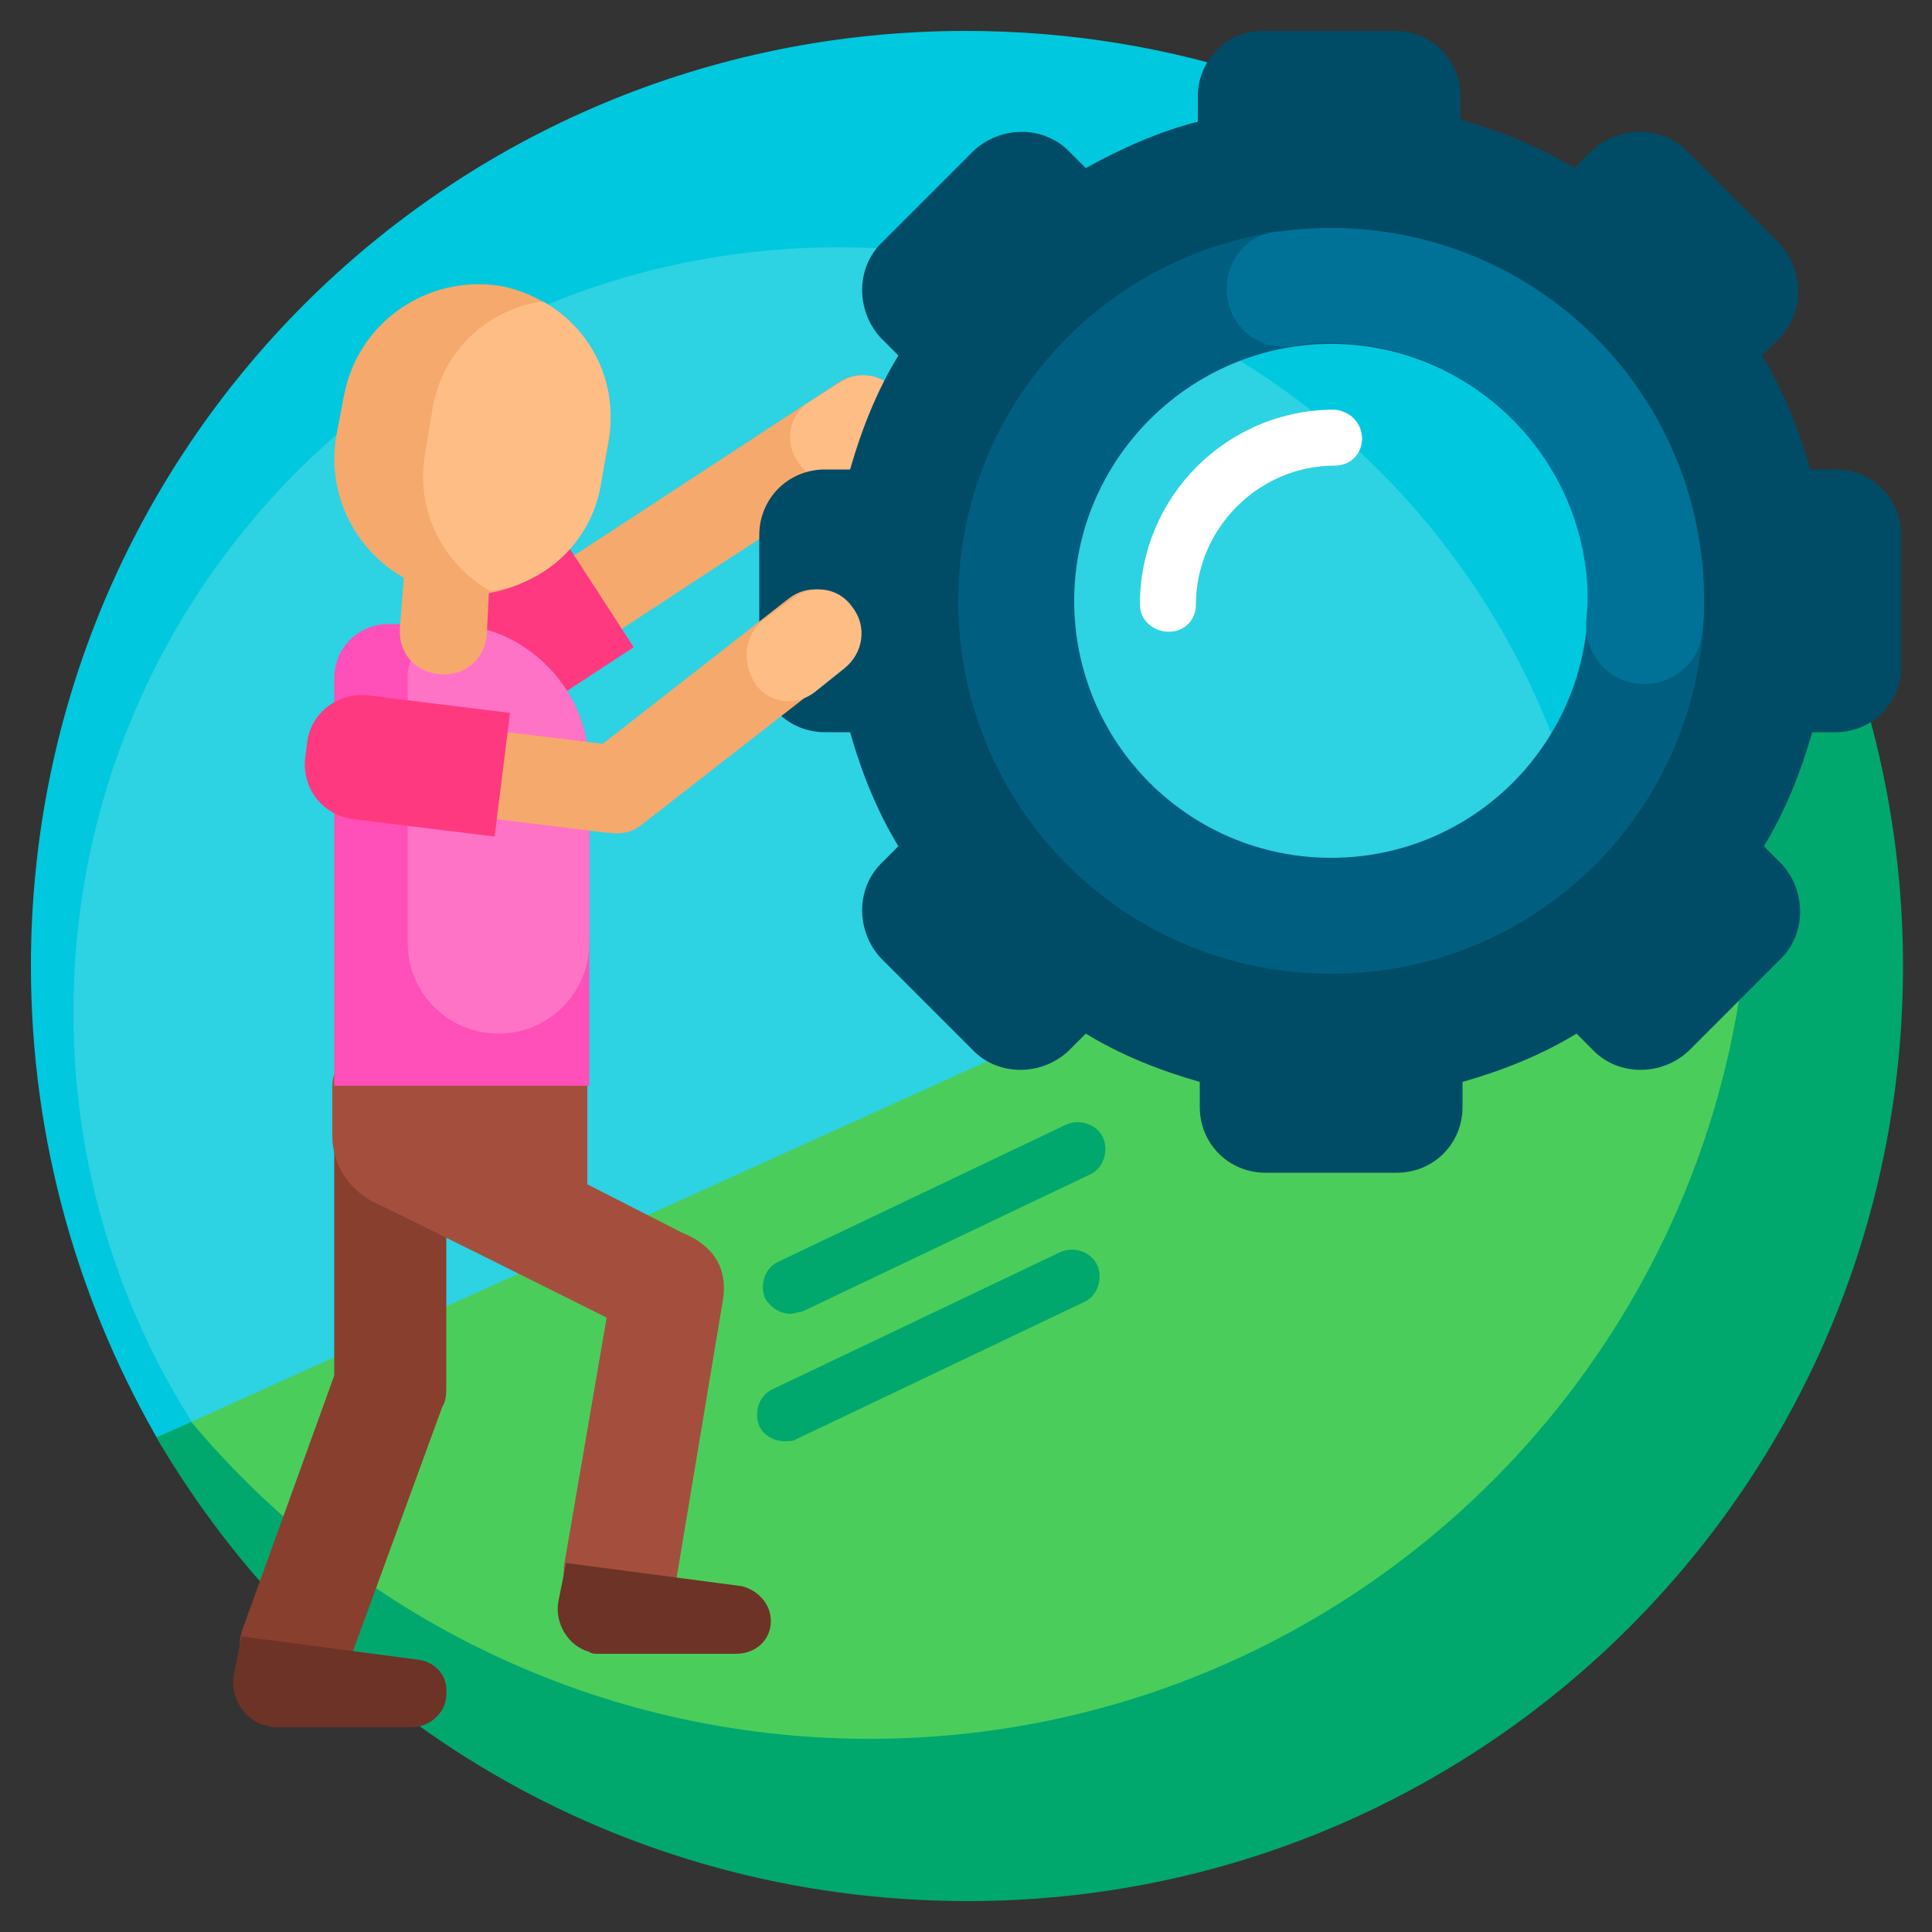
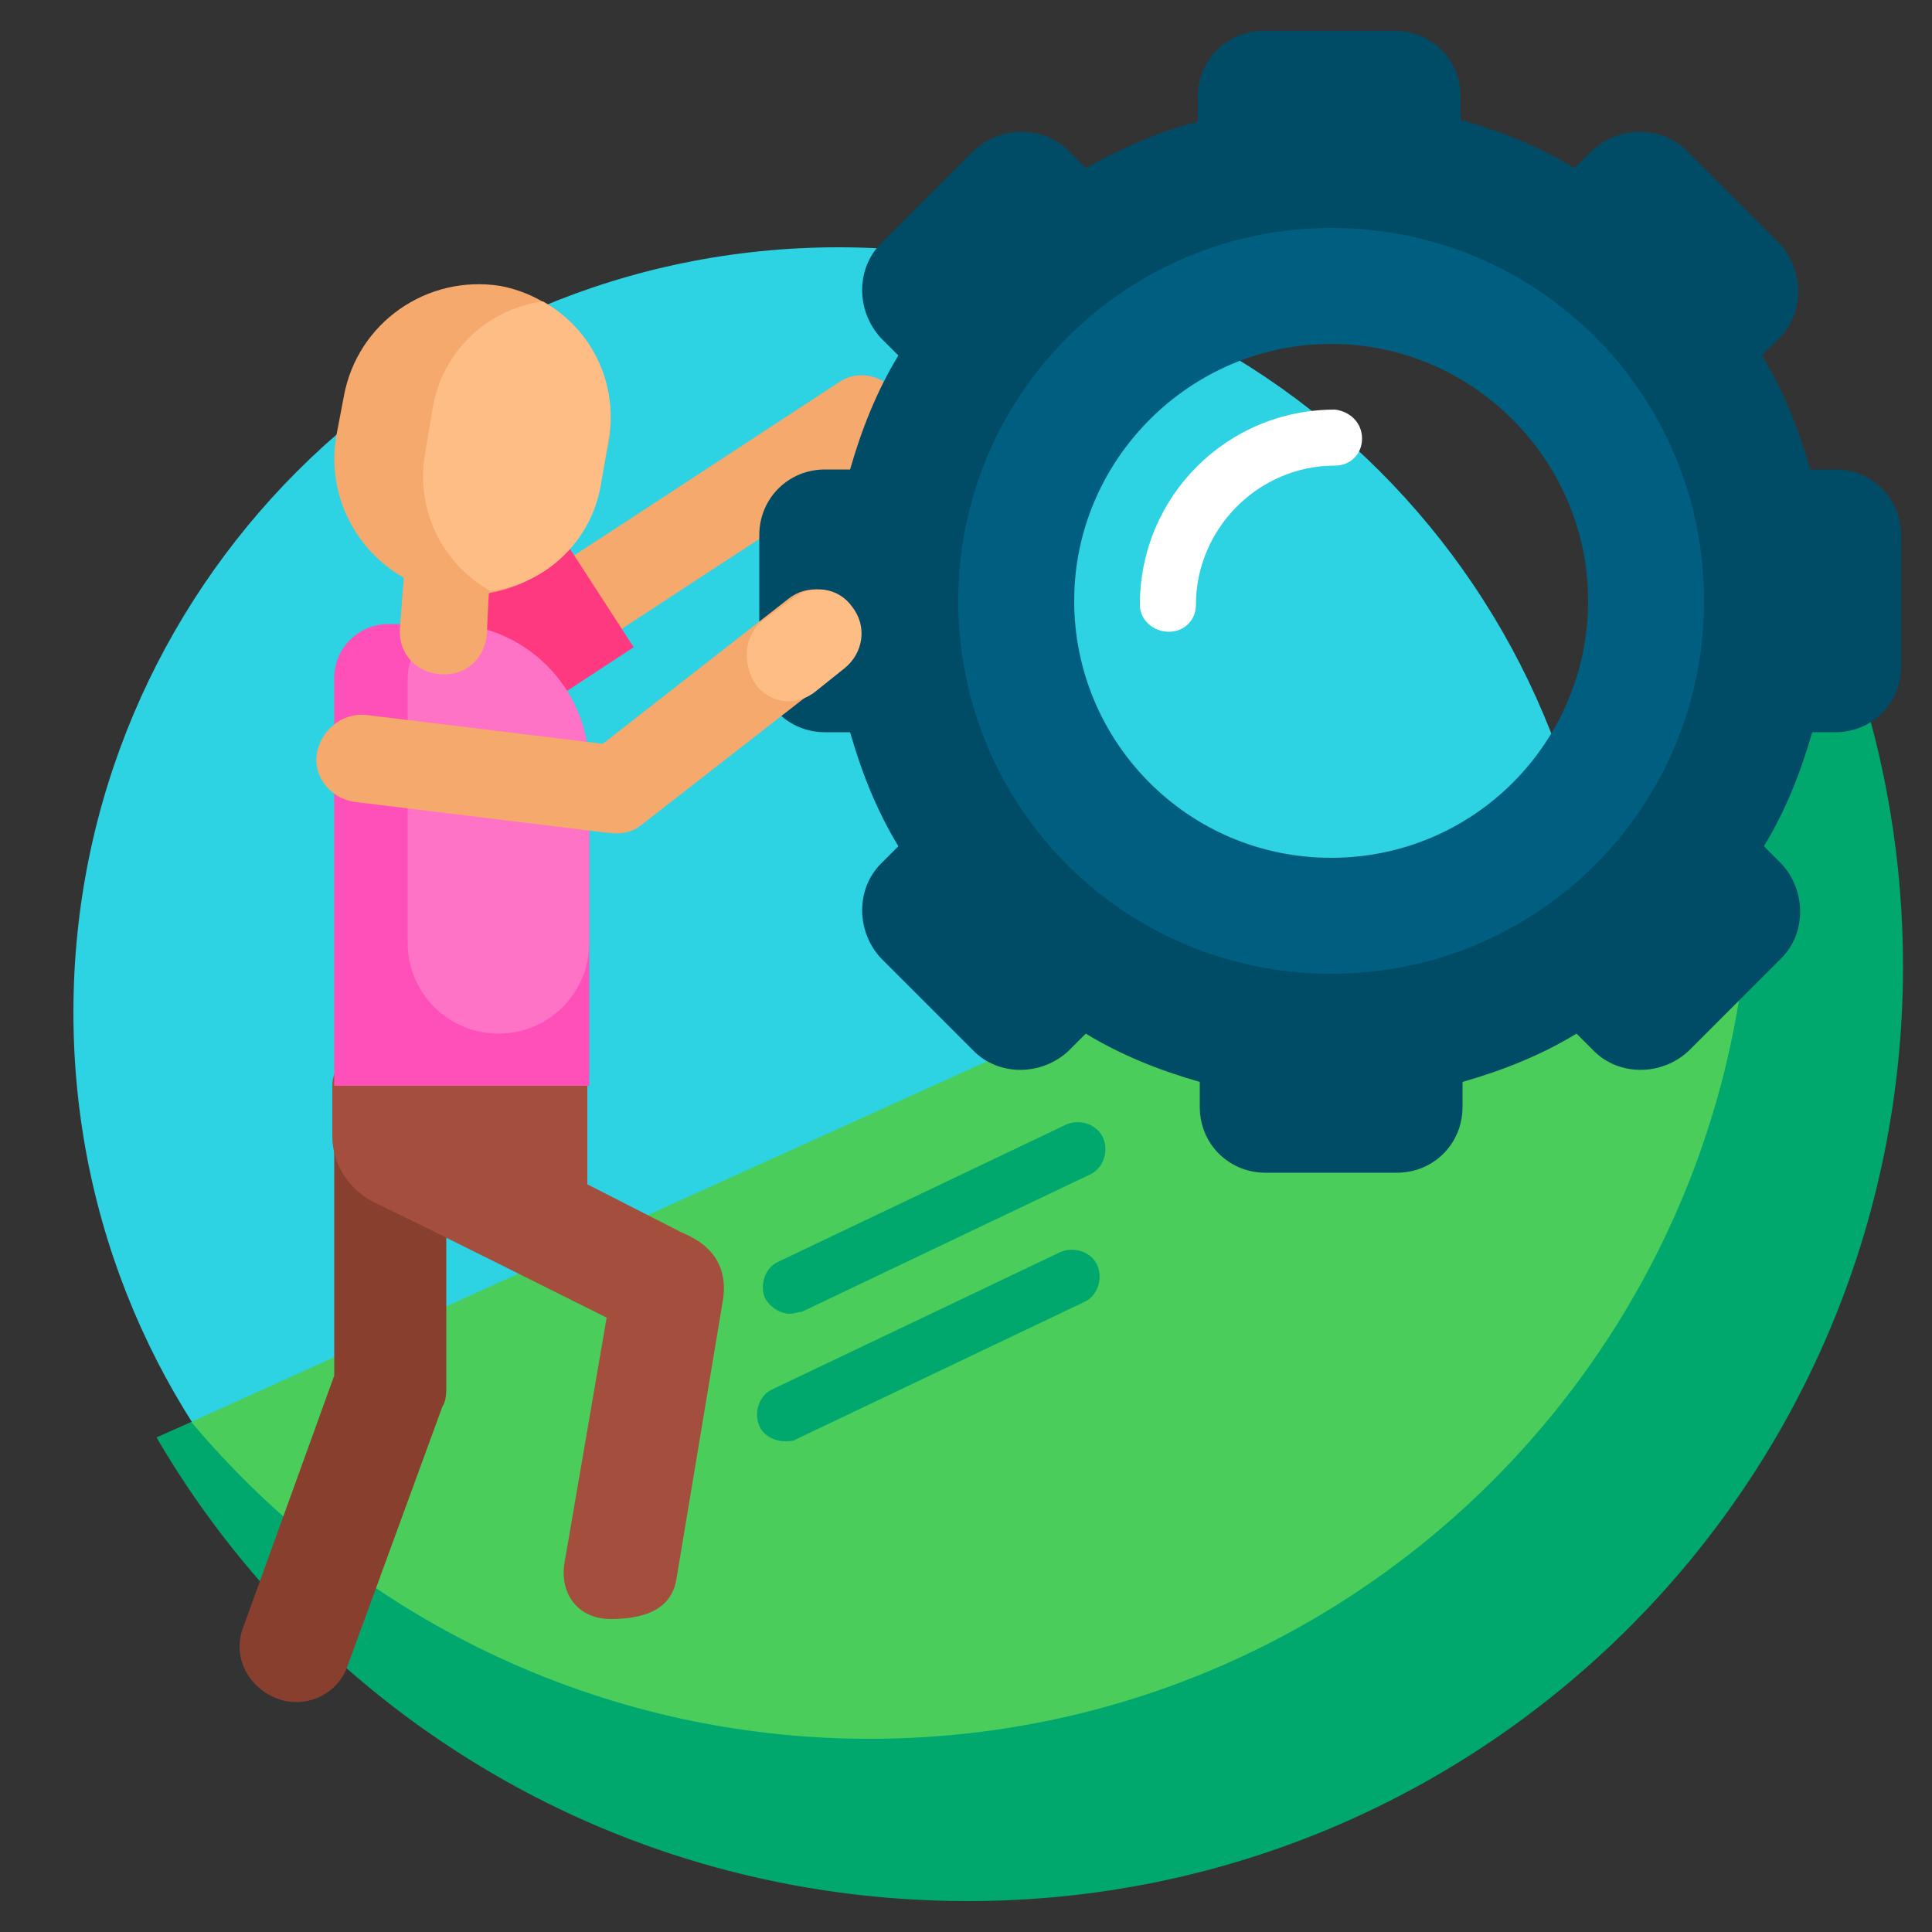
<svg xmlns="http://www.w3.org/2000/svg" version="1.1" id="Capa_1" x="0px" y="0px" width="100px" height="100px" viewBox="0 0 100 100" style="enable-background:new 0 0 100 100;" xml:space="preserve">
  <rect x="0" y="0" width="100" height="100" fill="#333333" stroke="none" />
  <style type="text/css">
	.st0{fill:#00C8DE;}
	.st1{fill:#2DD2E3;}
	.st2{fill:#00A86D;}
	.st3{fill:#4BCD5C;}
	.st4{fill:#883F2E;}
	.st5{fill:#F6A96C;}
	.st6{fill:#FFBD86;}
	.st7{fill:#FF3980;}
	.st8{fill:#A44F3E;}
	.st9{fill:#6D3326;}
	.st10{fill:#FF4FB8;}
	.st11{fill:#FF73C6;}
	.st12{fill:#004C67;}
	.st13{fill:#005F80;}
	.st14{fill:#007298;}
	.st15{fill:#FFFFFF;}
</style>
  <g>
-     <path class="st0" d="M8.4,74.9C4.1,67.6,1.6,59.1,1.6,50C1.6,23.2,23.2,1.6,50,1.6c21.6,0,39.9,14.1,46.2,33.7L8.4,74.9z" />
    <path class="st1" d="M83,52.4C83,74.3,65.3,92,43.4,92S3.8,74.3,3.8,52.4s17.7-39.6,39.6-39.6S83,30.5,83,52.4z" />
    <path class="st2" d="M8.1,74.4l1.8-0.8L41,78.4l44.8-39.1L96,34.6c1.6,4.8,2.5,10,2.5,15.4c0,26.8-21.7,48.4-48.4,48.4   C32.1,98.4,16.5,88.8,8.1,74.4L8.1,74.4z" />
    <path class="st3" d="M9.9,73.6L90,37.3c0.4,2.3,0.6,4.7,0.6,7.1C90.6,69.6,70.2,90,45,90C30.9,90,18.3,83.6,9.9,73.6L9.9,73.6z" />
    <path class="st4" d="M23.1,71.7C23.1,71.8,23.1,71.8,23.1,71.7c0,0.4,0,0.8-0.2,1.1l-4.9,13.4c-0.5,1.5-2.2,2.3-3.7,1.7   s-2.3-2.2-1.7-3.7l4.7-13V58.7c0-1.6,1.3-2.9,2.9-2.9s2.9,1.3,2.9,2.9L23.1,71.7z" />
    <path class="st5" d="M45.9,23.6l-8.6,5.6l0,0l-11,7.2c-1,0.7-2.4,0.4-3.1-0.7c-0.7-1-0.4-2.4,0.6-3.1l8.6-5.6h0l11-7.2   c1-0.7,2.4-0.4,3.1,0.7C47.2,21.5,47,22.9,45.9,23.6z" />
-     <path class="st6" d="M41.9,20.8l1.6-1c1-0.7,2.4-0.4,3.1,0.7c0.7,1,0.4,2.4-0.6,3.1l-1.6,1c-1,0.7-2.4,0.4-3.1-0.7   C40.6,22.9,40.8,21.5,41.9,20.8z" />
    <path class="st7" d="M23.2,32.1l6.1-4l3.5,5.4l-6.1,4c-1.3,0.9-3.1,0.5-3.9-0.8L22.4,36C21.5,34.7,21.9,33,23.2,32.1L23.2,32.1z" />
    <path class="st8" d="M37.4,67.4l-2.4,14.4c-0.3,1.6-1.8,2-3.4,2c-1.6,0-2.6-1.2-2.4-2.8l2.2-12.8c0,0-11.6-5.8-11.9-5.9   c-1.3-0.6-2.3-1.9-2.3-3.5v-2.6c0-1,0.8-1.8,1.8-1.8h9.6c1,0,1.8,0.8,1.8,1.8v5.1l4.9,2.5C37.5,64.7,37.6,66.3,37.4,67.4L37.4,67.4   z" />
-     <path class="st9" d="M39.9,83.9c0,1-0.8,1.7-1.8,1.7h-7.2c-0.1,0-0.3,0-0.4-0.1c-1.1-0.3-1.8-1.5-1.6-2.6l0.4-2l9.1,1.2   C39.2,82.3,39.9,83,39.9,83.9L39.9,83.9z M21.6,85.9l-9.1-1.2l-0.4,2c-0.2,1.1,0.5,2.3,1.6,2.6c0.2,0,0.3,0.1,0.4,0.1h7.2   c1,0,1.8-0.8,1.8-1.7C23.2,86.7,22.5,86,21.6,85.9z" />
    <path class="st10" d="M30.5,39.8v16.4H17.3V35.1c0-1.6,1.3-2.8,2.8-2.8H23C27.1,32.2,30.5,35.6,30.5,39.8z" />
    <path class="st11" d="M30.5,39.8v9c0,2.6-2.1,4.7-4.7,4.7c-2.6,0-4.7-2.1-4.7-4.7V35.1c0-1.4,1.1-2.6,2.5-2.8   C27.5,32.6,30.5,35.8,30.5,39.8L30.5,39.8z" />
    <path class="st5" d="M31.5,22.9L31.1,25c-0.5,3-2.9,5.2-5.8,5.7l-0.1,2.1c-0.1,1.3-1.1,2.2-2.4,2.1c-1.3-0.1-2.2-1.1-2.1-2.4   l0.2-2.6c-2.5-1.4-4-4.3-3.5-7.3l0.4-2.1c0.7-3.8,4.3-6.3,8.1-5.7C29.6,15.5,32.2,19.1,31.5,22.9L31.5,22.9z" />
    <path class="st6" d="M31.5,22.7l-0.4,2.4c-0.5,2.9-2.8,5.1-5.7,5.5c-2.5-1.4-3.9-4.2-3.4-7.1l0.4-2.4c0.5-2.9,2.8-5.1,5.7-5.5   C30.6,17,32,19.8,31.5,22.7z" />
    <path class="st12" d="M95,24.3h-1.3c-0.6-2.1-1.4-4.1-2.5-5.9l0.9-0.9c1.3-1.3,1.3-3.5,0-4.9l-4.8-4.8c-1.3-1.3-3.5-1.3-4.9,0   l-0.9,0.9c-1.8-1.1-3.8-1.9-5.9-2.5V5c0-1.9-1.5-3.4-3.4-3.4h-6.8c-1.9,0-3.4,1.5-3.4,3.4v1.3C60,6.8,58,7.7,56.2,8.7l-0.9-0.9   c-1.3-1.3-3.5-1.3-4.9,0l-4.8,4.8c-1.3,1.3-1.3,3.5,0,4.9l0.9,0.9c-1.1,1.8-1.9,3.8-2.5,5.9h-1.3c-1.9,0-3.4,1.5-3.4,3.4v6.8   c0,1.9,1.5,3.4,3.4,3.4h1.3c0.6,2.1,1.4,4.1,2.5,5.9l-0.9,0.9c-1.3,1.3-1.3,3.5,0,4.9l4.8,4.8c1.3,1.3,3.5,1.3,4.9,0l0.9-0.9   c1.8,1.1,3.8,1.9,5.9,2.5v1.3c0,1.9,1.5,3.4,3.4,3.4h6.8c1.9,0,3.4-1.5,3.4-3.4v-1.3c2.1-0.6,4.1-1.4,5.9-2.5l0.9,0.9   c1.3,1.3,3.5,1.3,4.9,0l4.8-4.8c1.3-1.3,1.3-3.5,0-4.9l-0.9-0.9c1.1-1.8,1.9-3.8,2.5-5.9H95c1.9,0,3.4-1.5,3.4-3.4v-6.8   C98.4,25.8,96.9,24.3,95,24.3L95,24.3z M68.9,45.5c-7.9,0-14.4-6.4-14.4-14.4S61,16.7,68.9,16.7s14.4,6.4,14.4,14.4   S76.9,45.5,68.9,45.5z" />
    <path class="st13" d="M68.9,11.8c-10.6,0-19.3,8.6-19.3,19.3s8.6,19.3,19.3,19.3s19.3-8.6,19.3-19.3S79.6,11.8,68.9,11.8L68.9,11.8   z M68.9,44.4c-7.4,0-13.3-6-13.3-13.3s6-13.3,13.3-13.3s13.3,6,13.3,13.3S76.3,44.4,68.9,44.4z" />
-     <path class="st14" d="M88.2,31.1c0,0.5,0,1.1-0.1,1.6c-0.1,1.5-1.4,2.7-3,2.7h0c-1.8,0-3.1-1.5-3-3.3c0.1-0.8,0.1-1.6,0-2.5   c-0.7-6.2-5.7-11.2-12-11.8c-1.1-0.1-2.2-0.1-3.2,0.1c-1.8,0.3-3.4-1.1-3.4-2.9v-0.1c0-1.4,1-2.7,2.5-2.9c0.9-0.1,1.9-0.2,2.8-0.2   C79.6,11.8,88.2,20.4,88.2,31.1L88.2,31.1z" />
    <path class="st5" d="M43.6,34.6l-10.4,8.1c-0.5,0.4-1.1,0.5-1.7,0.4c0,0-0.1,0-0.1,0l-13.1-1.6c-1.2-0.2-2.1-1.3-1.9-2.5   c0.2-1.2,1.3-2.1,2.5-2l12.3,1.5l9.6-7.5c1-0.8,2.4-0.6,3.1,0.4S44.6,33.8,43.6,34.6L43.6,34.6z" />
    <path class="st6" d="M39.5,32.1L41,31c1-0.8,2.4-0.6,3.1,0.4c0.8,1,0.6,2.4-0.4,3.2l-1.5,1.2c-1,0.8-2.4,0.6-3.1-0.4   C38.4,34.3,38.5,32.9,39.5,32.1z" />
-     <path class="st7" d="M19.1,36l7.3,0.9l-0.8,6.4l-7.3-0.9c-1.6-0.2-2.7-1.6-2.5-3.2l0.1-0.8C16.1,36.9,17.5,35.8,19.1,36z" />
    <path class="st2" d="M40.9,68c-0.5,0-1-0.3-1.3-0.8c-0.3-0.7,0-1.6,0.7-1.9l14.9-7.1c0.7-0.3,1.6,0,1.9,0.7c0.3,0.7,0,1.6-0.7,1.9   l-14.9,7.1C41.3,67.9,41.1,68,40.9,68L40.9,68z M41.2,74.5l14.9-7.1c0.7-0.3,1-1.2,0.7-1.9c-0.3-0.7-1.2-1-1.9-0.7L40,71.9   c-0.7,0.3-1,1.2-0.7,1.9c0.2,0.5,0.8,0.8,1.3,0.8C40.8,74.6,41.1,74.6,41.2,74.5z" />
    <path class="st15" d="M70.5,22.7c0,0.8-0.6,1.4-1.4,1.4c-4,0-7.2,3.3-7.2,7.2c0,0.8-0.6,1.4-1.4,1.4S59,32.1,59,31.3   c0-5.6,4.5-10.1,10.1-10.1C69.9,21.3,70.5,21.9,70.5,22.7z" />
  </g>
</svg>